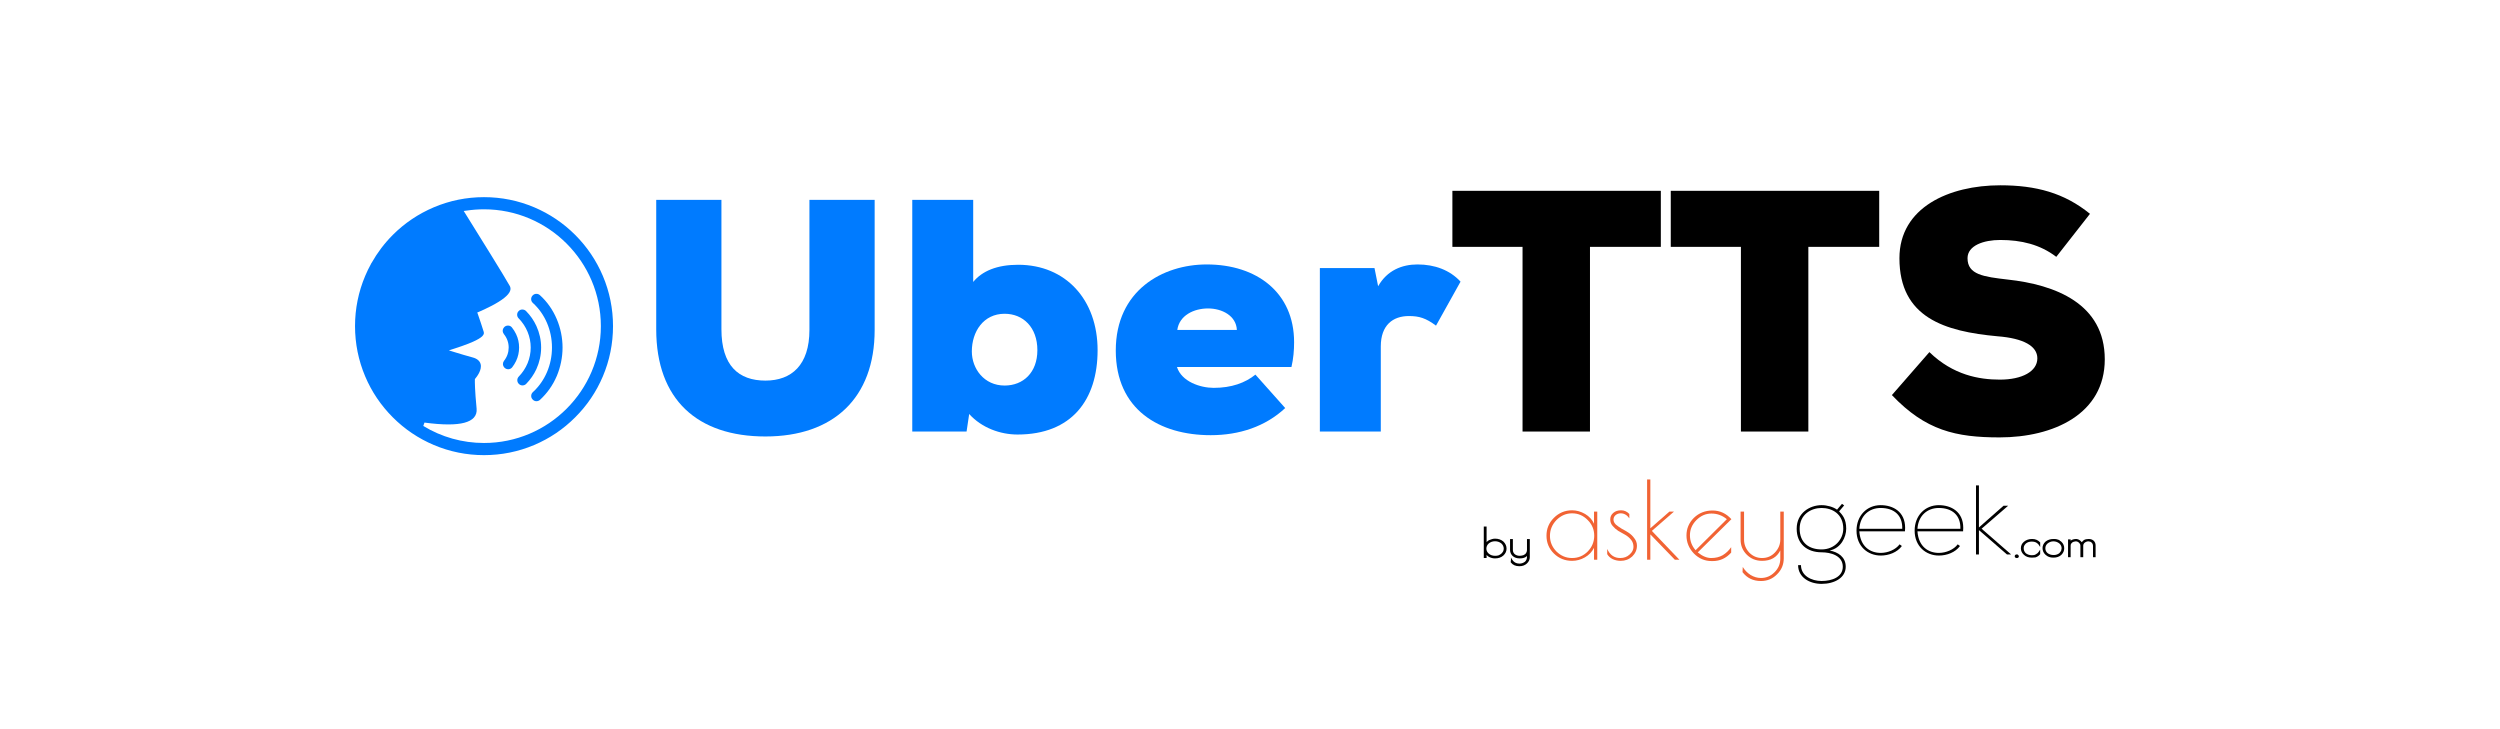
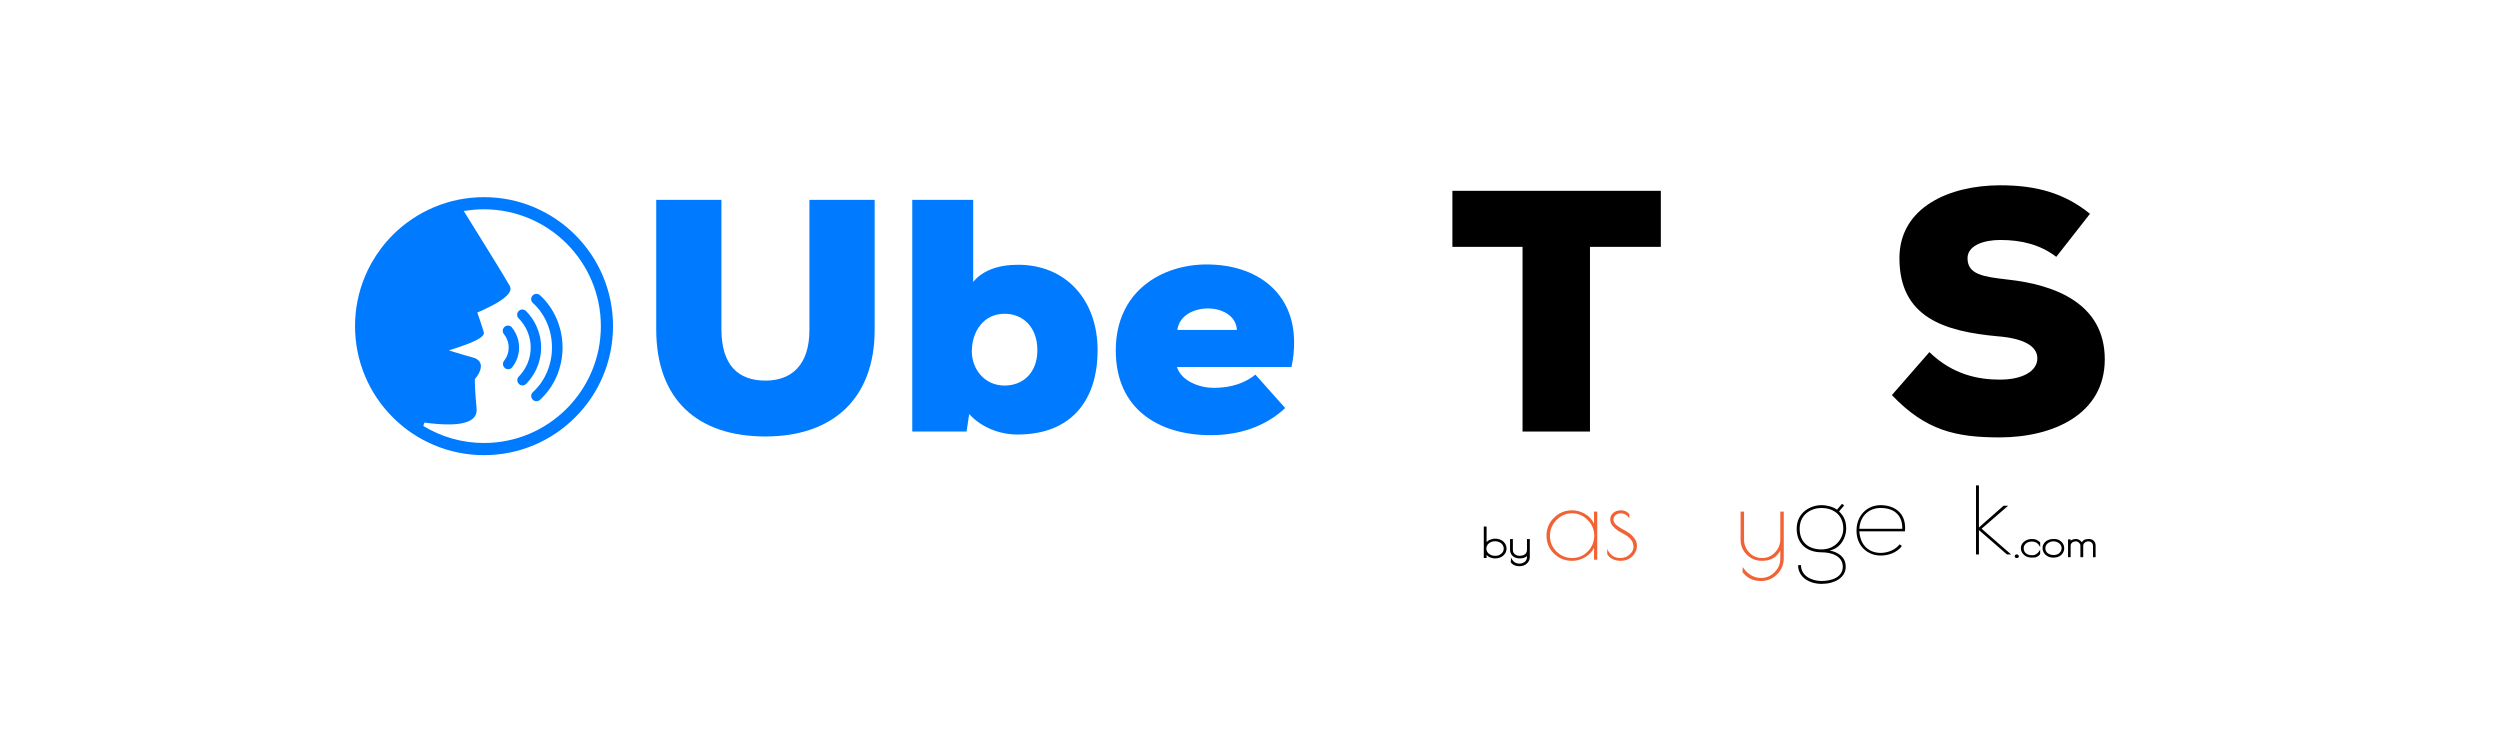
<svg xmlns="http://www.w3.org/2000/svg" width="240" viewBox="0 0 180 52.5" height="70" preserveAspectRatio="xMidYMid meet">
  <defs>
    <g />
    <clipPath id="c9a0bf7b0c">
      <path d="M 25.562 14.195 L 44.137 14.195 L 44.137 32.77 L 25.562 32.77 Z M 25.562 14.195 " clip-rule="nonzero" />
    </clipPath>
  </defs>
  <g fill="#000000" fill-opacity="1">
    <g transform="translate(104.201, 31.071)">
      <g>
        <path d="M 5.422 0 L 10.277 0 L 10.277 -13.297 L 15.379 -13.297 L 15.379 -17.332 L 0.371 -17.332 L 0.371 -13.297 L 5.422 -13.297 Z M 5.422 0 " />
      </g>
    </g>
  </g>
  <g fill="#000000" fill-opacity="1">
    <g transform="translate(119.924, 31.071)">
      <g>
-         <path d="M 5.422 0 L 10.277 0 L 10.277 -13.297 L 15.379 -13.297 L 15.379 -17.332 L 0.371 -17.332 L 0.371 -13.297 L 5.422 -13.297 Z M 5.422 0 " />
-       </g>
+         </g>
    </g>
  </g>
  <g fill="#000000" fill-opacity="1">
    <g transform="translate(135.646, 31.071)">
      <g>
        <path d="M 8.32 0.422 C 12.207 0.422 15.898 -1.262 15.898 -5.199 C 15.898 -9.211 12.332 -10.574 8.891 -10.945 C 7.18 -11.145 6.016 -11.293 6.016 -12.48 C 6.016 -13.395 7.18 -13.793 8.371 -13.793 C 9.879 -13.793 11.242 -13.469 12.406 -12.578 L 14.832 -15.676 C 12.977 -17.184 10.945 -17.73 8.371 -17.73 C 4.703 -17.73 1.113 -16.145 1.113 -12.48 C 1.113 -8.195 4.383 -7.207 8.172 -6.859 C 10.078 -6.711 11.043 -6.141 11.043 -5.273 C 11.043 -4.332 9.953 -3.738 8.344 -3.738 C 6.859 -3.738 4.977 -4.062 3.27 -5.719 L 0.57 -2.625 C 2.996 -0.074 5.176 0.422 8.32 0.422 Z M 8.32 0.422 " />
      </g>
    </g>
  </g>
  <g fill="#007bff" fill-opacity="1">
    <g transform="translate(45.795, 31.071)">
      <g>
        <path d="M 9.316 0.355 C 14.199 0.355 17.18 -2.406 17.18 -7.316 L 17.18 -16.68 L 12.484 -16.68 L 12.484 -7.316 C 12.484 -4.789 11.199 -3.668 9.316 -3.668 C 7.387 -3.668 6.148 -4.742 6.148 -7.363 L 6.148 -16.68 L 1.453 -16.68 L 1.453 -7.363 C 1.453 -2.289 4.43 0.355 9.316 0.355 Z M 9.316 0.355 " />
      </g>
    </g>
  </g>
  <g fill="#007bff" fill-opacity="1">
    <g transform="translate(64.398, 31.071)">
      <g>
        <path d="M 8.863 0.215 C 12.77 0.215 14.629 -2.289 14.629 -5.859 C 14.629 -9.484 12.34 -12.008 8.91 -12.008 C 7.387 -12.008 6.312 -11.555 5.672 -10.77 L 5.672 -16.68 L 1.285 -16.68 L 1.285 0 L 5.195 0 L 5.383 -1.262 C 6.289 -0.262 7.625 0.215 8.863 0.215 Z M 7.934 -3.312 C 6.457 -3.312 5.574 -4.527 5.574 -5.766 C 5.574 -7.195 6.41 -8.48 7.934 -8.48 C 9.27 -8.48 10.293 -7.504 10.293 -5.859 C 10.293 -4.242 9.27 -3.312 7.934 -3.312 Z M 7.934 -3.312 " />
      </g>
    </g>
  </g>
  <g fill="#007bff" fill-opacity="1">
    <g transform="translate(79.691, 31.071)">
      <g>
        <path d="M 7.48 0.262 C 9.531 0.262 11.414 -0.355 12.844 -1.691 L 10.699 -4.098 C 9.961 -3.504 8.98 -3.145 7.695 -3.145 C 6.719 -3.145 5.383 -3.598 5.051 -4.645 L 13.293 -4.645 C 13.438 -5.266 13.484 -5.859 13.484 -6.434 C 13.484 -10.008 10.793 -12.031 7.195 -12.031 C 4.004 -12.031 0.645 -10.148 0.645 -5.836 C 0.645 -1.574 3.789 0.262 7.48 0.262 Z M 5.074 -7.316 C 5.219 -8.363 6.266 -8.863 7.289 -8.863 C 8.293 -8.863 9.316 -8.34 9.363 -7.316 Z M 5.074 -7.316 " />
      </g>
    </g>
  </g>
  <g fill="#007bff" fill-opacity="1">
    <g transform="translate(93.745, 31.071)">
      <g>
-         <path d="M 1.285 0 L 5.672 0 L 5.672 -6.125 C 5.672 -7.672 6.551 -8.316 7.695 -8.316 C 8.434 -8.316 8.91 -8.172 9.648 -7.625 L 11.414 -10.793 C 10.648 -11.625 9.555 -12.031 8.316 -12.031 C 7.195 -12.031 6.125 -11.602 5.48 -10.461 L 5.219 -11.77 L 1.285 -11.77 Z M 1.285 0 " />
-       </g>
+         </g>
    </g>
  </g>
  <g fill="#000000" fill-opacity="1">
    <g transform="translate(106.644, 40.174)">
      <g>
        <path d="M 0.188 0 L 0.188 -2.266 L 0.391 -2.266 L 0.391 -1.141 C 0.43 -1.191 0.488 -1.238 0.562 -1.281 C 0.633 -1.312 0.707 -1.336 0.781 -1.359 C 0.852 -1.379 0.926 -1.391 1 -1.391 C 1.238 -1.391 1.438 -1.32 1.594 -1.188 C 1.75 -1.039 1.828 -0.867 1.828 -0.672 C 1.828 -0.484 1.75 -0.316 1.594 -0.172 C 1.438 -0.035 1.238 0.031 1 0.031 C 0.852 0.031 0.707 -0.004 0.562 -0.078 C 0.5 -0.109 0.441 -0.156 0.391 -0.219 L 0.391 0 Z M 0.547 -1.047 C 0.43 -0.941 0.375 -0.816 0.375 -0.672 C 0.375 -0.535 0.43 -0.414 0.547 -0.312 C 0.672 -0.207 0.82 -0.156 1 -0.156 C 1.094 -0.156 1.176 -0.164 1.25 -0.188 C 1.32 -0.219 1.391 -0.258 1.453 -0.312 C 1.504 -0.363 1.547 -0.414 1.578 -0.469 C 1.609 -0.531 1.625 -0.598 1.625 -0.672 C 1.625 -0.816 1.566 -0.941 1.453 -1.047 C 1.328 -1.148 1.176 -1.203 1 -1.203 C 0.82 -1.203 0.672 -1.148 0.547 -1.047 Z M 0.547 -1.047 " />
      </g>
    </g>
  </g>
  <g fill="#000000" fill-opacity="1">
    <g transform="translate(108.568, 40.174)">
      <g>
        <path d="M 1.375 -1.359 L 1.578 -1.359 L 1.578 -0.062 C 1.578 0.113 1.508 0.266 1.375 0.391 C 1.238 0.523 1.055 0.594 0.828 0.594 C 0.555 0.594 0.352 0.504 0.219 0.328 L 0.203 0.312 L 0.203 0.297 L 0.219 0.141 L 0.219 -0.031 L 0.312 0.125 C 0.363 0.207 0.43 0.273 0.516 0.328 C 0.609 0.379 0.711 0.406 0.828 0.406 C 0.898 0.406 0.969 0.395 1.031 0.375 C 1.102 0.352 1.172 0.316 1.234 0.266 C 1.328 0.172 1.375 0.055 1.375 -0.078 L 1.375 -0.141 C 1.258 -0.023 1.086 0.031 0.859 0.031 C 0.648 0.031 0.477 -0.023 0.344 -0.141 C 0.219 -0.266 0.156 -0.41 0.156 -0.578 L 0.156 -1.359 L 0.359 -1.359 L 0.359 -0.578 C 0.359 -0.461 0.398 -0.363 0.484 -0.281 C 0.586 -0.195 0.711 -0.156 0.859 -0.156 C 0.91 -0.156 0.957 -0.16 1 -0.172 C 1.051 -0.18 1.094 -0.191 1.125 -0.203 C 1.164 -0.223 1.207 -0.25 1.25 -0.281 C 1.289 -0.32 1.32 -0.367 1.344 -0.422 C 1.363 -0.473 1.375 -0.523 1.375 -0.578 Z M 1.375 -1.359 " />
      </g>
    </g>
  </g>
  <g fill="#f16334" fill-opacity="1">
    <g transform="translate(111.081, 40.303)">
      <g>
        <path d="M 3.922 -3.469 L 3.922 0 L 3.688 0 L 3.688 -0.859 C 3.539 -0.566 3.32 -0.336 3.031 -0.172 C 2.738 -0.004 2.43 0.078 2.109 0.078 C 1.598 0.078 1.16 -0.098 0.797 -0.453 C 0.441 -0.805 0.266 -1.234 0.266 -1.734 C 0.266 -2.234 0.441 -2.66 0.797 -3.016 C 1.16 -3.379 1.598 -3.562 2.109 -3.562 C 2.43 -3.562 2.742 -3.473 3.047 -3.297 C 3.348 -3.117 3.562 -2.883 3.688 -2.594 L 3.688 -3.469 Z M 0.516 -1.719 C 0.516 -1.289 0.672 -0.914 0.984 -0.594 C 1.305 -0.281 1.68 -0.125 2.109 -0.125 C 2.547 -0.125 2.922 -0.281 3.234 -0.594 C 3.547 -0.914 3.703 -1.297 3.703 -1.734 C 3.703 -2.172 3.547 -2.547 3.234 -2.859 C 2.922 -3.18 2.547 -3.344 2.109 -3.344 C 1.68 -3.344 1.305 -3.18 0.984 -2.859 C 0.672 -2.535 0.516 -2.156 0.516 -1.719 Z M 0.516 -1.719 " />
      </g>
    </g>
  </g>
  <g fill="#f16334" fill-opacity="1">
    <g transform="translate(115.469, 40.303)">
      <g>
        <path d="M 1.219 -3.344 C 1.082 -3.344 0.961 -3.301 0.859 -3.219 C 0.754 -3.133 0.703 -3.023 0.703 -2.891 C 0.703 -2.766 0.758 -2.645 0.875 -2.531 C 1 -2.426 1.141 -2.328 1.297 -2.234 C 1.461 -2.148 1.625 -2.055 1.781 -1.953 C 1.945 -1.848 2.086 -1.711 2.203 -1.547 C 2.328 -1.391 2.391 -1.211 2.391 -1.016 C 2.391 -0.711 2.273 -0.453 2.047 -0.234 C 1.816 -0.023 1.539 0.078 1.219 0.078 C 1.008 0.078 0.816 0.035 0.641 -0.047 C 0.461 -0.141 0.332 -0.258 0.25 -0.406 L 0.25 -0.781 C 0.445 -0.344 0.758 -0.125 1.188 -0.125 C 1.457 -0.125 1.68 -0.207 1.859 -0.375 C 2.047 -0.539 2.141 -0.723 2.141 -0.922 C 2.141 -1.129 2.082 -1.301 1.969 -1.438 C 1.852 -1.582 1.711 -1.703 1.547 -1.797 C 1.379 -1.891 1.211 -1.984 1.047 -2.078 C 0.891 -2.18 0.754 -2.301 0.641 -2.438 C 0.523 -2.57 0.469 -2.727 0.469 -2.906 C 0.469 -3.094 0.539 -3.25 0.688 -3.375 C 0.832 -3.5 1.02 -3.562 1.25 -3.562 C 1.477 -3.562 1.676 -3.473 1.844 -3.297 L 1.844 -2.984 C 1.676 -3.223 1.469 -3.344 1.219 -3.344 Z M 1.219 -3.344 " />
      </g>
    </g>
  </g>
  <g fill="#f16334" fill-opacity="1">
    <g transform="translate(118.122, 40.303)">
      <g>
-         <path d="M 0.469 -5.781 L 0.703 -5.781 L 0.703 -2.266 L 2.078 -3.469 L 2.406 -3.469 L 0.812 -2.078 L 2.797 0 L 2.469 0 L 0.703 -1.828 L 0.703 0 L 0.469 0 Z M 0.469 -5.781 " />
-       </g>
+         </g>
    </g>
  </g>
  <g fill="#f16334" fill-opacity="1">
    <g transform="translate(121.114, 40.303)">
      <g>
-         <path d="M 2.203 0.094 L 2.125 0.094 C 1.633 0.094 1.207 -0.086 0.844 -0.453 C 0.488 -0.828 0.312 -1.258 0.312 -1.75 C 0.312 -2.238 0.488 -2.66 0.844 -3.016 C 1.207 -3.367 1.656 -3.547 2.188 -3.547 C 2.719 -3.547 3.172 -3.336 3.547 -2.922 L 1.125 -0.531 C 1.457 -0.258 1.781 -0.125 2.094 -0.125 C 2.406 -0.125 2.68 -0.191 2.922 -0.328 C 3.16 -0.473 3.363 -0.664 3.531 -0.906 L 3.531 -0.516 C 3.164 -0.109 2.723 0.094 2.203 0.094 Z M 2.109 -3.328 C 1.703 -3.328 1.344 -3.172 1.031 -2.859 C 0.719 -2.547 0.562 -2.18 0.562 -1.766 C 0.562 -1.359 0.695 -1 0.969 -0.688 L 3.219 -2.922 C 2.895 -3.191 2.523 -3.328 2.109 -3.328 Z M 2.109 -3.328 " />
-       </g>
+         </g>
    </g>
  </g>
  <g fill="#f16334" fill-opacity="1">
    <g transform="translate(124.931, 40.303)">
      <g>
        <path d="M 3.25 -3.469 L 3.5 -3.469 L 3.5 -0.109 C 3.5 0.348 3.336 0.734 3.016 1.047 C 2.703 1.367 2.316 1.531 1.859 1.531 C 1.297 1.531 0.852 1.316 0.531 0.891 L 0.547 0.516 C 0.691 0.754 0.879 0.945 1.109 1.094 C 1.348 1.238 1.598 1.312 1.859 1.312 C 2.234 1.312 2.555 1.176 2.828 0.906 C 3.109 0.633 3.25 0.305 3.25 -0.078 L 3.25 -0.672 C 3 -0.172 2.562 0.078 1.938 0.078 C 1.508 0.078 1.145 -0.066 0.844 -0.359 C 0.539 -0.66 0.391 -1.023 0.391 -1.453 L 0.391 -3.469 L 0.641 -3.469 L 0.641 -1.453 C 0.641 -1.098 0.766 -0.785 1.016 -0.516 C 1.273 -0.254 1.582 -0.125 1.938 -0.125 C 2.301 -0.125 2.609 -0.254 2.859 -0.516 C 3.117 -0.785 3.25 -1.098 3.25 -1.453 Z M 3.25 -3.469 " />
      </g>
    </g>
  </g>
  <g fill="#000000" fill-opacity="1">
    <g transform="translate(128.986, 39.922)">
      <g>
        <path d="M 2.168 2.117 C 3.098 2.117 3.906 1.676 3.906 0.883 C 3.906 0.176 3.352 -0.172 2.75 -0.285 C 3.566 -0.453 3.941 -1.25 3.941 -1.855 C 3.941 -2.566 3.664 -2.848 3.43 -3.105 L 3.793 -3.531 L 3.637 -3.645 L 3.281 -3.227 C 3.004 -3.426 2.566 -3.551 2.168 -3.551 C 1.312 -3.551 0.375 -2.984 0.375 -1.855 C 0.375 -0.754 1.129 -0.156 2.168 -0.156 C 2.82 -0.156 3.695 0.078 3.695 0.883 C 3.695 1.621 2.926 1.91 2.168 1.91 C 1.434 1.91 0.684 1.527 0.684 0.766 L 0.477 0.766 C 0.477 1.656 1.312 2.117 2.168 2.117 Z M 2.168 -0.363 C 1.277 -0.363 0.59 -0.832 0.59 -1.855 C 0.59 -2.891 1.422 -3.348 2.168 -3.348 C 2.926 -3.348 3.73 -2.922 3.73 -1.855 C 3.73 -1.102 3.125 -0.363 2.168 -0.363 Z M 2.168 -0.363 " />
      </g>
    </g>
  </g>
  <g fill="#000000" fill-opacity="1">
    <g transform="translate(133.298, 39.922)">
      <g>
        <path d="M 2.117 0.078 C 2.691 0.078 3.297 -0.148 3.637 -0.609 L 3.473 -0.73 C 3.191 -0.348 2.629 -0.113 2.117 -0.113 C 1.363 -0.113 0.652 -0.555 0.574 -1.664 L 3.859 -1.664 C 3.863 -1.746 3.871 -1.832 3.871 -1.918 C 3.871 -3.082 3 -3.551 2.109 -3.551 C 1.117 -3.551 0.371 -2.793 0.371 -1.719 C 0.371 -0.582 1.188 0.078 2.117 0.078 Z M 0.574 -1.848 C 0.633 -2.805 1.293 -3.348 2.109 -3.348 C 3.078 -3.348 3.695 -2.82 3.664 -1.848 Z M 0.574 -1.848 " />
      </g>
    </g>
  </g>
  <g fill="#000000" fill-opacity="1">
    <g transform="translate(137.483, 39.922)">
      <g>
-         <path d="M 2.117 0.078 C 2.691 0.078 3.297 -0.148 3.637 -0.609 L 3.473 -0.73 C 3.191 -0.348 2.629 -0.113 2.117 -0.113 C 1.363 -0.113 0.652 -0.555 0.574 -1.664 L 3.859 -1.664 C 3.863 -1.746 3.871 -1.832 3.871 -1.918 C 3.871 -3.082 3 -3.551 2.109 -3.551 C 1.117 -3.551 0.371 -2.793 0.371 -1.719 C 0.371 -0.582 1.188 0.078 2.117 0.078 Z M 0.574 -1.848 C 0.633 -2.805 1.293 -3.348 2.109 -3.348 C 3.078 -3.348 3.695 -2.82 3.664 -1.848 Z M 0.574 -1.848 " />
-       </g>
+         </g>
    </g>
  </g>
  <g fill="#000000" fill-opacity="1">
    <g transform="translate(141.667, 39.922)">
      <g>
        <path d="M 0.605 0 L 0.816 0 L 0.816 -1.754 L 2.836 0 L 3.117 0 L 3.117 -0.016 L 1.008 -1.855 L 2.914 -3.504 L 2.914 -3.508 L 2.586 -3.508 L 0.816 -1.945 L 0.816 -4.973 L 0.605 -4.973 Z M 0.605 0 " />
      </g>
    </g>
  </g>
  <g fill="#000000" fill-opacity="1">
    <g transform="translate(145.013, 40.118)">
      <g>
        <path d="M 0.047 -0.062 C 0.047 -0.094 0.051 -0.117 0.062 -0.141 C 0.082 -0.16 0.102 -0.176 0.125 -0.188 C 0.145 -0.195 0.172 -0.203 0.203 -0.203 C 0.242 -0.203 0.273 -0.188 0.297 -0.156 C 0.328 -0.133 0.344 -0.102 0.344 -0.062 C 0.344 -0.02 0.328 0.008 0.297 0.031 C 0.273 0.051 0.242 0.062 0.203 0.062 C 0.16 0.062 0.125 0.051 0.094 0.031 C 0.062 0.008 0.047 -0.02 0.047 -0.062 Z M 0.047 -0.062 " />
      </g>
    </g>
  </g>
  <g fill="#000000" fill-opacity="1">
    <g transform="translate(145.409, 40.118)">
      <g>
        <path d="M 1.141 0.016 C 1.066 0.023 0.988 0.031 0.906 0.031 L 0.875 0.031 C 0.645 0.031 0.457 -0.035 0.312 -0.172 C 0.164 -0.305 0.094 -0.461 0.094 -0.641 C 0.094 -0.828 0.164 -0.984 0.312 -1.109 C 0.469 -1.242 0.664 -1.312 0.906 -1.312 C 1.133 -1.312 1.32 -1.234 1.469 -1.078 L 1.484 -1.062 L 1.484 -0.734 L 1.391 -0.875 C 1.379 -0.895 1.363 -0.914 1.344 -0.938 C 1.32 -0.969 1.297 -0.988 1.266 -1 C 1.242 -1.02 1.219 -1.039 1.188 -1.062 C 1.145 -1.082 1.098 -1.098 1.047 -1.109 C 0.992 -1.117 0.941 -1.125 0.891 -1.125 C 0.805 -1.125 0.727 -1.113 0.656 -1.094 C 0.582 -1.07 0.516 -1.035 0.453 -0.984 C 0.398 -0.93 0.359 -0.875 0.328 -0.812 C 0.305 -0.758 0.297 -0.703 0.297 -0.641 C 0.297 -0.504 0.348 -0.383 0.453 -0.281 C 0.578 -0.188 0.723 -0.141 0.891 -0.141 C 0.941 -0.141 0.992 -0.145 1.047 -0.156 C 1.098 -0.164 1.145 -0.188 1.188 -0.219 C 1.27 -0.258 1.336 -0.32 1.391 -0.406 L 1.484 -0.547 L 1.484 -0.219 L 1.469 -0.203 C 1.426 -0.148 1.375 -0.102 1.312 -0.062 C 1.258 -0.031 1.203 -0.004 1.141 0.016 Z M 1.141 0.016 " />
      </g>
    </g>
  </g>
  <g fill="#000000" fill-opacity="1">
    <g transform="translate(146.968, 40.118)">
      <g>
        <path d="M 0.859 0.031 C 0.641 0.031 0.457 -0.035 0.312 -0.172 C 0.164 -0.305 0.094 -0.469 0.094 -0.656 C 0.094 -0.832 0.164 -0.988 0.312 -1.125 C 0.469 -1.25 0.66 -1.312 0.891 -1.312 C 0.922 -1.312 0.953 -1.312 0.984 -1.312 C 1.023 -1.312 1.062 -1.305 1.094 -1.297 C 1.133 -1.285 1.172 -1.273 1.203 -1.266 C 1.234 -1.254 1.266 -1.242 1.297 -1.234 C 1.316 -1.211 1.336 -1.191 1.359 -1.172 C 1.391 -1.16 1.422 -1.141 1.453 -1.109 C 1.586 -0.984 1.656 -0.828 1.656 -0.641 C 1.656 -0.461 1.586 -0.305 1.453 -0.172 C 1.305 -0.035 1.117 0.031 0.891 0.031 Z M 1.469 -0.641 C 1.469 -0.773 1.414 -0.891 1.312 -0.984 C 1.188 -1.086 1.039 -1.141 0.875 -1.141 C 0.719 -1.141 0.578 -1.086 0.453 -0.984 C 0.348 -0.891 0.297 -0.773 0.297 -0.641 C 0.297 -0.504 0.348 -0.391 0.453 -0.297 C 0.578 -0.203 0.723 -0.156 0.891 -0.156 C 0.973 -0.156 1.047 -0.164 1.109 -0.188 C 1.18 -0.207 1.25 -0.242 1.312 -0.297 C 1.332 -0.316 1.348 -0.336 1.359 -0.359 C 1.379 -0.379 1.395 -0.398 1.406 -0.422 C 1.426 -0.441 1.438 -0.461 1.438 -0.484 C 1.445 -0.516 1.453 -0.539 1.453 -0.562 C 1.461 -0.582 1.469 -0.609 1.469 -0.641 Z M 1.469 -0.641 " />
      </g>
    </g>
  </g>
  <g fill="#000000" fill-opacity="1">
    <g transform="translate(148.727, 40.118)">
      <g>
        <path d="M 1.203 -1.125 C 1.223 -1.145 1.238 -1.16 1.25 -1.172 C 1.27 -1.191 1.289 -1.211 1.312 -1.234 C 1.406 -1.285 1.52 -1.312 1.656 -1.312 C 1.801 -1.312 1.922 -1.27 2.016 -1.188 C 2.109 -1.102 2.156 -0.988 2.156 -0.844 L 2.156 0 L 1.969 0 L 1.969 -0.828 C 1.969 -0.859 1.961 -0.883 1.953 -0.906 C 1.953 -0.938 1.941 -0.961 1.922 -0.984 C 1.91 -1.004 1.895 -1.023 1.875 -1.047 C 1.852 -1.066 1.832 -1.082 1.812 -1.094 C 1.781 -1.113 1.75 -1.125 1.719 -1.125 C 1.695 -1.133 1.672 -1.141 1.641 -1.141 C 1.547 -1.141 1.457 -1.109 1.375 -1.047 C 1.301 -0.984 1.266 -0.91 1.266 -0.828 L 1.266 0 L 1.062 0 L 1.062 -0.828 C 1.062 -0.91 1.023 -0.984 0.953 -1.047 C 0.891 -1.109 0.812 -1.141 0.719 -1.141 C 0.695 -1.141 0.676 -1.133 0.656 -1.125 C 0.645 -1.125 0.629 -1.125 0.609 -1.125 C 0.598 -1.125 0.586 -1.117 0.578 -1.109 C 0.566 -1.109 0.551 -1.102 0.531 -1.094 C 0.52 -1.094 0.508 -1.086 0.5 -1.078 C 0.488 -1.066 0.477 -1.055 0.469 -1.047 C 0.426 -1.016 0.395 -0.977 0.375 -0.938 C 0.363 -0.906 0.359 -0.867 0.359 -0.828 L 0.359 0 L 0.172 0 L 0.172 -1.281 L 0.359 -1.281 L 0.359 -1.188 C 0.391 -1.207 0.422 -1.227 0.453 -1.25 C 0.547 -1.289 0.641 -1.312 0.734 -1.312 C 0.836 -1.312 0.93 -1.281 1.016 -1.219 C 1.047 -1.195 1.07 -1.176 1.094 -1.156 C 1.113 -1.133 1.133 -1.109 1.156 -1.078 C 1.176 -1.098 1.191 -1.113 1.203 -1.125 Z M 1.203 -1.125 " />
      </g>
    </g>
  </g>
  <path fill="#007bff" d="M 36.625 25.023 C 36.625 25.367 36.512 25.699 36.289 25.98 C 36.238 26.047 36.211 26.125 36.211 26.207 C 36.211 26.297 36.246 26.383 36.305 26.453 L 36.312 26.461 C 36.383 26.539 36.484 26.586 36.59 26.586 C 36.594 26.586 36.598 26.586 36.602 26.586 C 36.711 26.582 36.812 26.531 36.879 26.445 C 36.988 26.301 37.086 26.148 37.16 25.988 C 37.305 25.684 37.375 25.355 37.375 25.023 C 37.375 24.688 37.305 24.363 37.16 24.059 C 37.078 23.887 36.98 23.727 36.859 23.578 C 36.793 23.492 36.691 23.441 36.582 23.441 L 36.574 23.441 C 36.469 23.441 36.367 23.484 36.297 23.562 L 36.293 23.57 C 36.23 23.637 36.195 23.727 36.195 23.816 C 36.195 23.898 36.227 23.984 36.277 24.051 C 36.508 24.336 36.625 24.672 36.625 25.023 " fill-opacity="1" fill-rule="nonzero" />
  <path fill="#007bff" d="M 38.211 25.023 C 38.211 25.801 37.906 26.543 37.348 27.117 C 37.281 27.188 37.246 27.277 37.246 27.375 C 37.246 27.465 37.277 27.551 37.336 27.617 L 37.344 27.625 C 37.41 27.703 37.508 27.75 37.613 27.75 L 37.621 27.75 C 37.719 27.75 37.816 27.711 37.887 27.637 C 38.191 27.324 38.441 26.965 38.621 26.574 C 38.844 26.082 38.961 25.562 38.961 25.023 C 38.961 24.484 38.844 23.961 38.621 23.473 C 38.438 23.074 38.188 22.711 37.875 22.395 C 37.805 22.324 37.707 22.285 37.609 22.285 L 37.602 22.285 C 37.5 22.285 37.402 22.328 37.336 22.406 L 37.328 22.414 C 37.266 22.48 37.234 22.57 37.234 22.66 C 37.234 22.758 37.273 22.852 37.34 22.918 C 37.902 23.492 38.211 24.242 38.211 25.023 " fill-opacity="1" fill-rule="nonzero" />
  <path fill="#007bff" d="M 39.742 25.023 C 39.742 26.266 39.242 27.434 38.367 28.234 C 38.289 28.305 38.246 28.402 38.246 28.508 C 38.246 28.598 38.277 28.684 38.34 28.75 L 38.348 28.762 C 38.414 28.836 38.508 28.883 38.605 28.887 C 38.613 28.887 38.621 28.887 38.625 28.887 C 38.719 28.887 38.805 28.852 38.875 28.793 C 39.395 28.316 39.805 27.738 40.09 27.07 C 40.359 26.43 40.504 25.723 40.504 25.023 C 40.504 24.324 40.359 23.613 40.086 22.973 C 39.801 22.305 39.395 21.723 38.871 21.25 C 38.797 21.184 38.703 21.152 38.605 21.156 C 38.504 21.16 38.414 21.203 38.348 21.277 L 38.336 21.289 C 38.277 21.355 38.242 21.445 38.242 21.535 C 38.242 21.641 38.285 21.738 38.363 21.809 C 39.242 22.609 39.742 23.777 39.742 25.023 " fill-opacity="1" fill-rule="nonzero" />
  <g clip-path="url(#c9a0bf7b0c)">
    <path fill="#007bff" d="M 30.477 30.668 C 31.793 31.473 33.305 31.895 34.848 31.895 C 39.488 31.895 43.262 28.121 43.262 23.48 C 43.262 18.844 39.488 15.07 34.848 15.07 C 34.426 15.07 34.004 15.102 33.59 15.164 L 33.387 15.191 L 33.496 15.363 C 34.363 16.754 36.41 20.043 36.707 20.594 C 36.766 20.703 36.773 20.824 36.727 20.949 C 36.613 21.258 36.156 21.625 35.371 22.031 C 35.027 22.211 34.695 22.359 34.48 22.453 L 34.363 22.5 L 34.406 22.617 C 34.523 22.961 34.738 23.586 34.832 23.906 C 34.906 24.156 34.57 24.41 33.719 24.746 C 33.434 24.859 33.094 24.977 32.719 25.098 L 32.32 25.227 L 32.719 25.352 C 33.184 25.496 33.625 25.625 34.027 25.734 C 34.34 25.816 34.539 25.98 34.602 26.203 C 34.723 26.613 34.344 27.113 34.223 27.254 L 34.195 27.289 L 34.191 27.332 C 34.188 27.5 34.184 28.039 34.316 29.426 C 34.34 29.676 34.273 29.898 34.117 30.07 C 33.816 30.398 33.215 30.559 32.277 30.559 C 31.785 30.559 31.207 30.512 30.562 30.426 Z M 34.848 32.77 C 33.594 32.77 32.379 32.523 31.234 32.039 C 30.129 31.57 29.133 30.902 28.281 30.047 C 27.43 29.195 26.758 28.203 26.293 27.098 C 25.809 25.953 25.562 24.734 25.562 23.48 C 25.562 22.23 25.809 21.012 26.293 19.867 C 26.414 19.578 26.555 19.285 26.711 19.004 L 26.723 18.984 L 26.727 18.961 L 26.742 18.945 L 26.754 18.93 C 27.168 18.195 27.68 17.516 28.281 16.914 C 29.133 16.062 30.129 15.395 31.234 14.926 C 32.379 14.441 33.594 14.195 34.848 14.195 C 36.102 14.195 37.32 14.441 38.465 14.926 C 39.57 15.395 40.562 16.062 41.414 16.914 C 42.27 17.77 42.938 18.762 43.406 19.867 C 43.891 21.012 44.137 22.23 44.137 23.48 C 44.137 24.734 43.891 25.953 43.406 27.098 C 42.938 28.203 42.27 29.195 41.414 30.047 C 40.562 30.902 39.57 31.57 38.465 32.039 C 37.32 32.523 36.102 32.77 34.848 32.77 " fill-opacity="1" fill-rule="nonzero" />
  </g>
</svg>